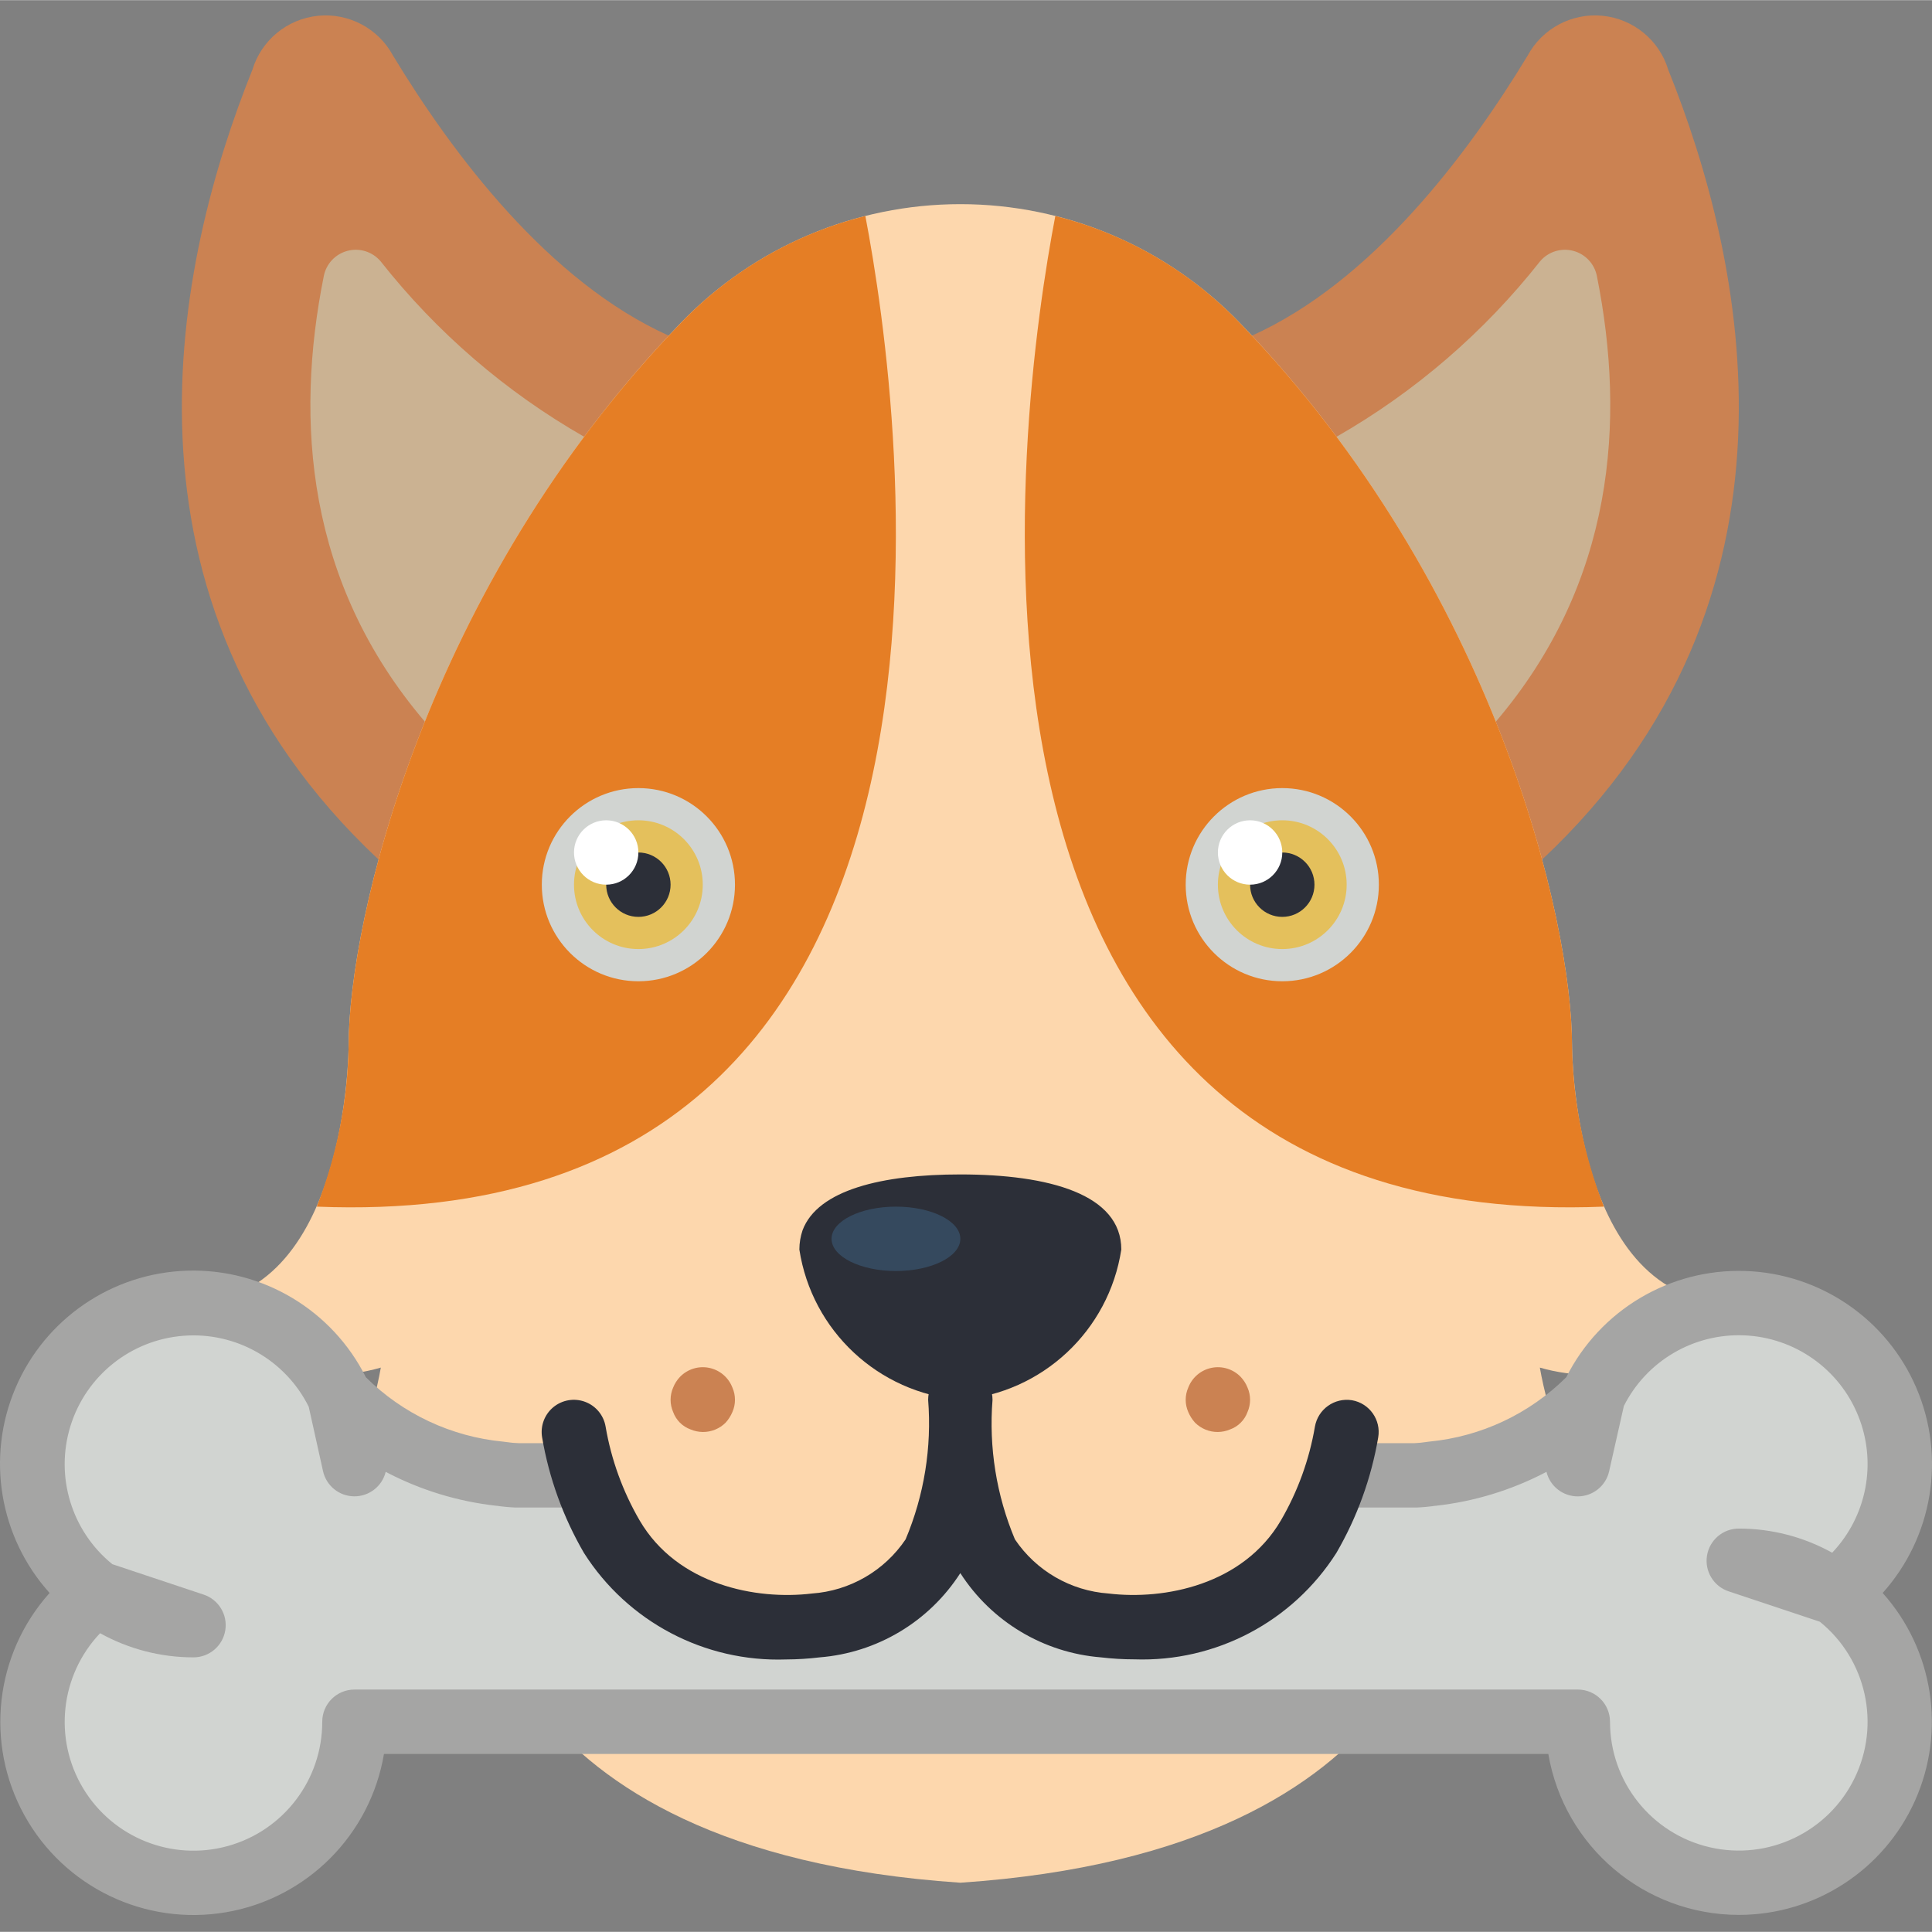
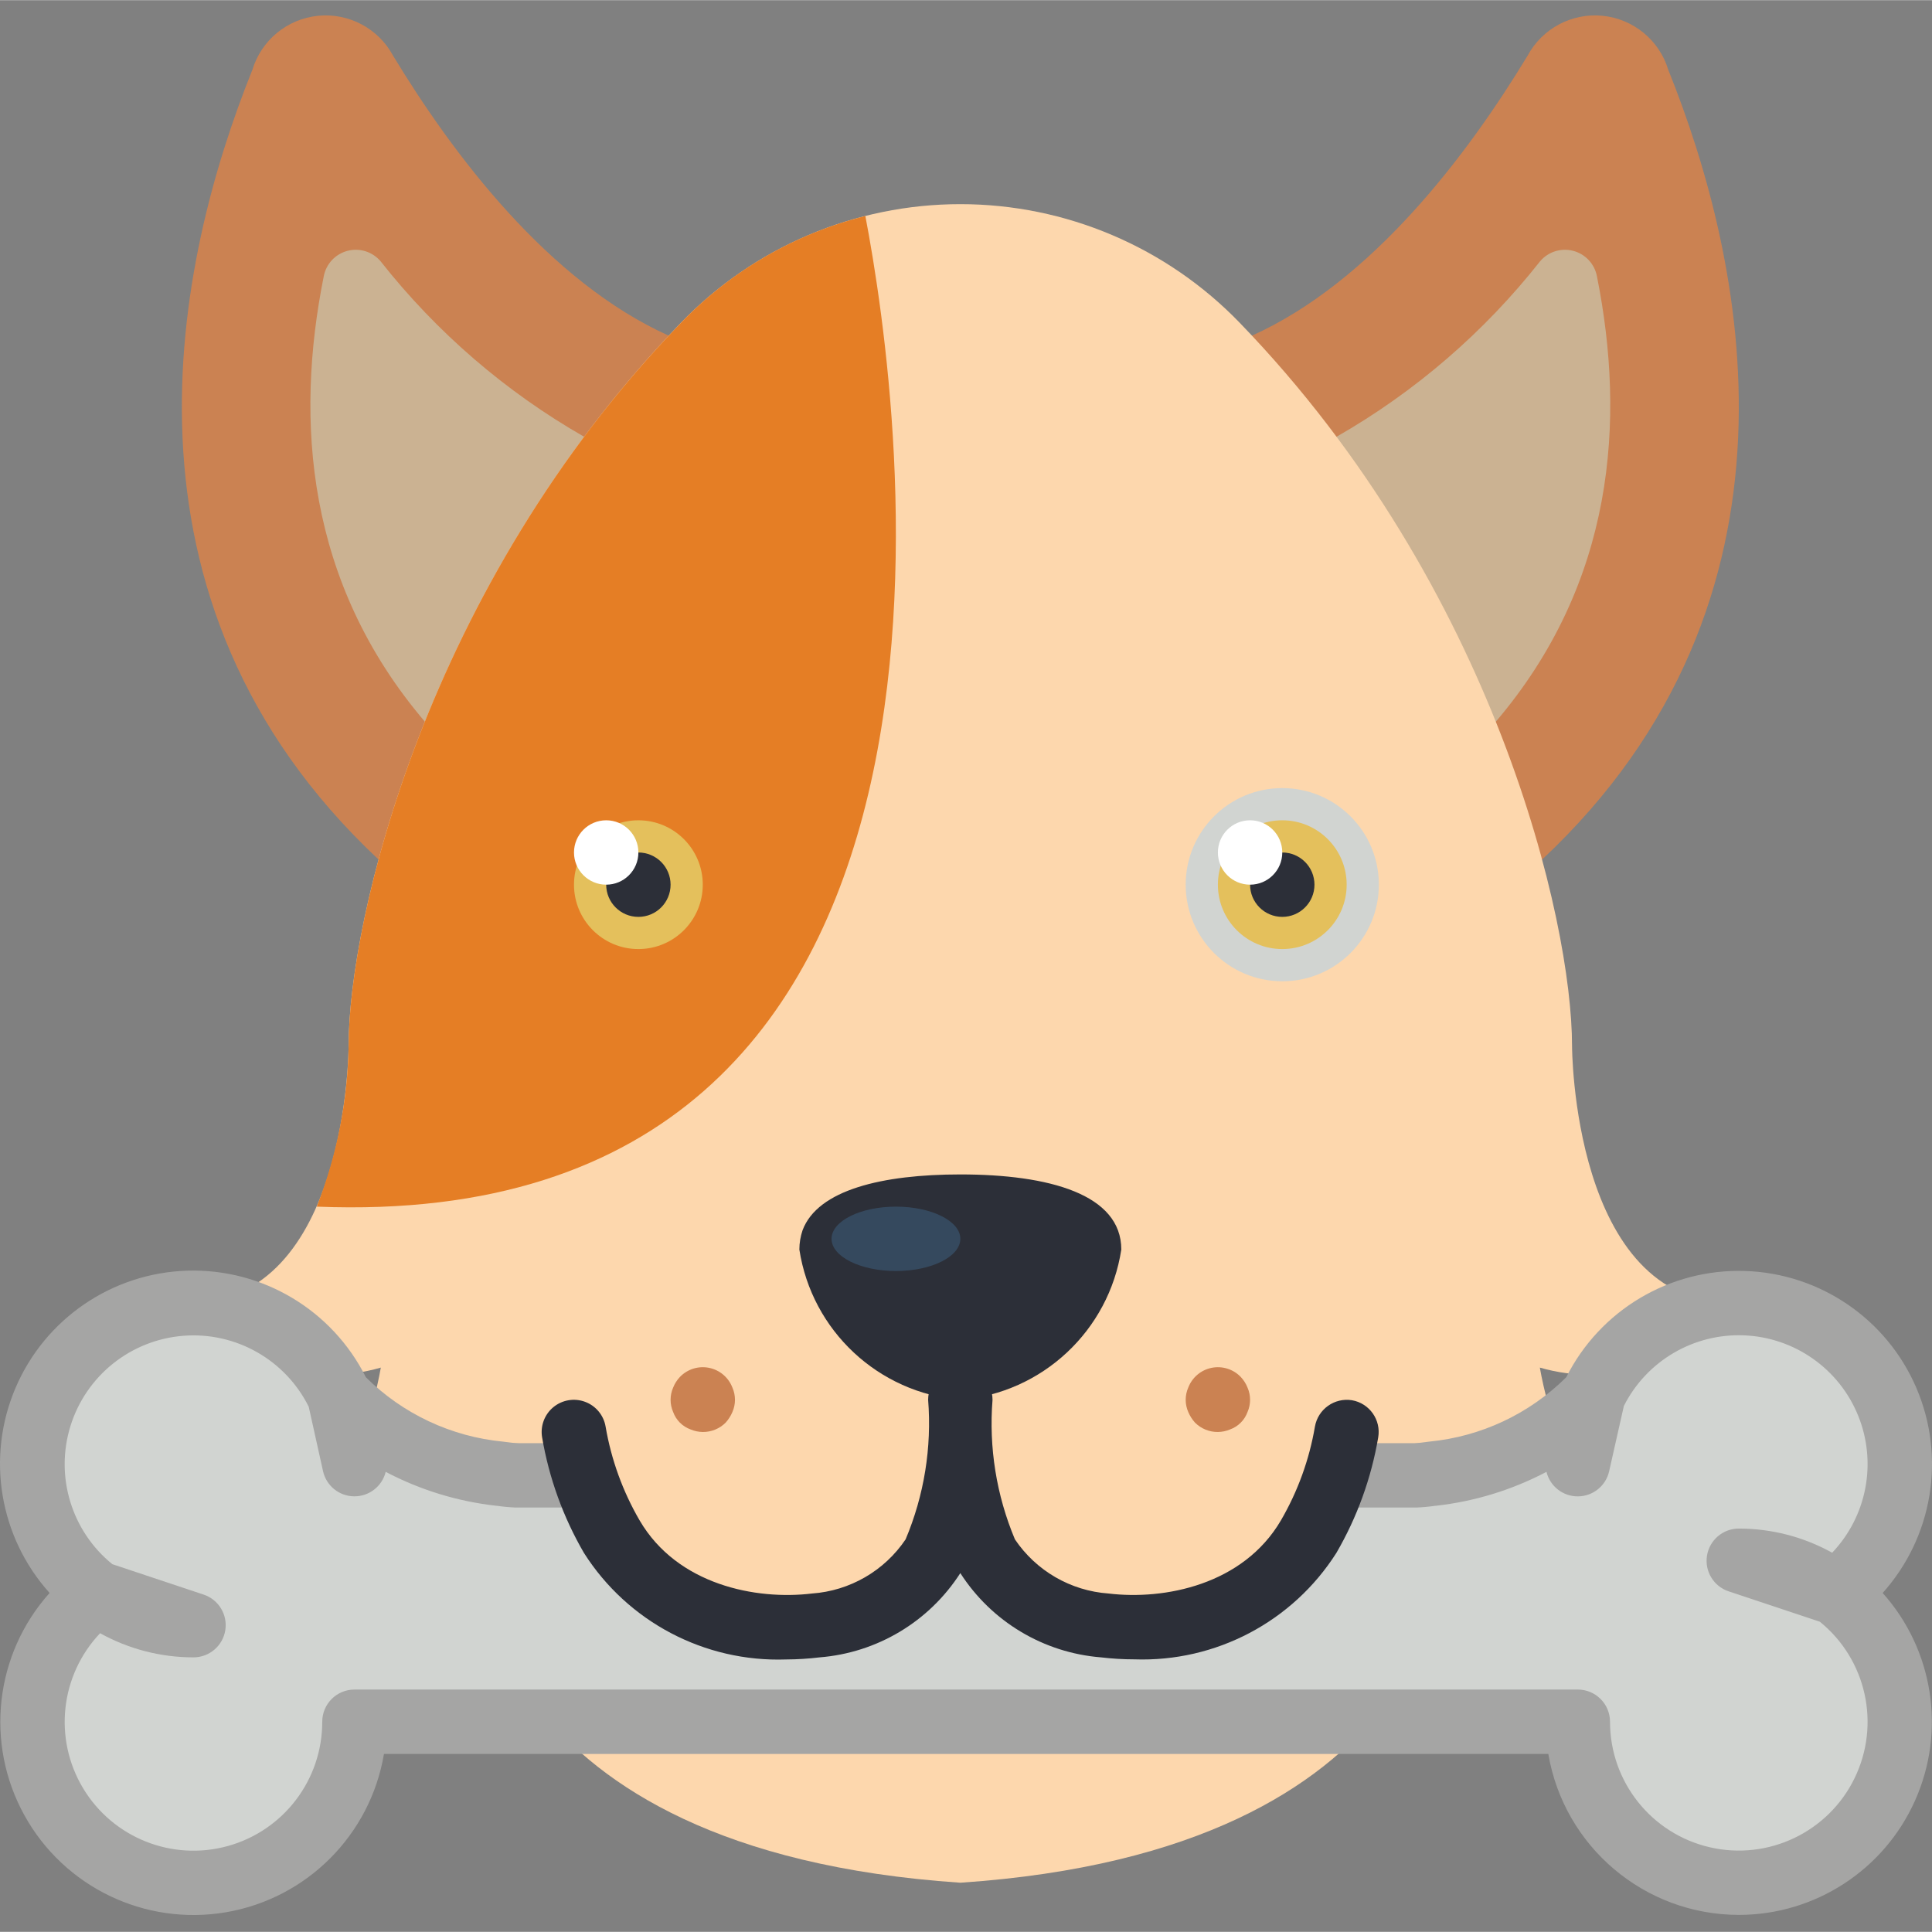
<svg xmlns="http://www.w3.org/2000/svg" height="512pt" viewBox="0 -4 512.086 512" width="512pt">
  <rect x="0" y="-4" width="512.086" height="512" fill="#808080" stroke="none" />
  <path d="m408.738 223.789c73.727-69.117 53.676-159.059 33.449-209.32-2.371-7.852-9.23-13.5-17.391-14.324-8.16-.82-16.012 3.348-19.898 10.57-15.871 26.195-41.215 59.902-73.129 74.238h-154.457c-31.914-14.336-57.258-48.043-73.129-74.238-3.887-7.223-11.738-11.391-19.898-10.57-8.16.824-15.02 6.473-17.391 14.324-20.227 50.262-40.277 140.203 33.449 209.32zm0 0" fill="#cb8252" />
  <path d="m396.449 187.27c31.445-36.891 34.484-79.762 26.828-118.078-.617-3.266-3.055-5.891-6.27-6.742-3.215-.852-6.633.215-8.789 2.75-14.848 18.84-33.184 34.645-54.008 46.547h-199.34c-20.82-11.902-39.156-27.707-54-46.547-2.152-2.535-5.574-3.602-8.789-2.75-3.215.852-5.652 3.477-6.27 6.742-7.68 38.316-4.617 81.18 26.828 118.078zm0 0" fill="#cbb292" />
  <path d="m254.543 494.98c126.574-8.535 128-85.336 128-85.336 25.598 25.602 59.73 0 59.73 0-25.598 0-34.133-51.199-34.133-51.199 18.957 5.496 39.336-1.297 51.199-17.066-42.664 0-42.664-68.266-42.664-68.266 0-32.863-20.25-121.414-88.047-191.566-19.398-20.117-46.141-31.48-74.086-31.48-27.949 0-54.691 11.363-74.09 31.48-67.797 70.152-88.047 158.703-88.047 191.566 0 0 0 68.266-42.664 68.266 11.863 15.77 32.242 22.562 51.199 17.066 0 0-8.535 51.199-34.133 51.199 0 0 34.133 25.602 59.734 0 0 0 1.414 76.801 128 85.336zm0 0" fill="#fdd7ad" />
  <path d="m83.961 315.781c5.332-13.609 8.191-28.059 8.445-42.668 0-32.855 20.227-121.43 88.066-191.574 13.312-13.852 30.258-23.668 48.895-28.332 9.73 50.945 40.789 270.082-145.406 262.574zm0 0" fill="#e57e25" />
-   <path d="m425.121 315.781c-186.195 7.508-155.133-211.629-145.406-262.574 18.637 4.664 35.582 14.48 48.895 28.332 67.84 70.145 88.066 158.719 88.066 191.574.254 14.609 3.113 29.059 8.445 42.668zm0 0" fill="#e57e25" />
-   <path d="m25.762 418.18 25.516 8.535c-9.211.02-18.172-2.977-25.516-8.535zm0 0" fill="#fdd7ad" />
  <path d="m486.477 418.18c14.223-10.637 20.371-28.969 15.434-46.031-4.938-17.059-19.926-29.277-37.629-30.672-17.707-1.398-34.426 8.32-41.977 24.395l-4.094 18.176c-.008-6.254 1.359-12.43 4.012-18.09-11.262 11.809-26.418 19.145-42.668 20.648h-.086c-1.496.234-3.008.379-4.523.426h-237.738c-1.516-.047-3.023-.191-4.523-.426h-.082c-16.25-1.504-31.406-8.84-42.668-20.648-7.535-16.078-24.238-25.809-41.938-24.434-17.699 1.375-32.699 13.566-37.664 30.613-4.961 17.043 1.148 35.383 15.344 46.043-16.051 12.039-21.547 33.633-13.199 51.883 8.348 18.246 28.277 28.211 47.883 23.938 19.605-4.27 33.586-21.621 33.586-41.688h324.266c0 20.066 13.98 37.418 33.586 41.688 19.602 4.273 39.535-5.691 47.879-23.938 8.348-18.25 2.852-39.844-13.199-51.883zm-460.715 0 25.516 8.535c-9.211.02-18.172-2.977-25.516-8.535zm64.172-52.141c2.641 5.637 4.008 11.785 4.012 18.008zm370.945 43.605c9.207-.02 18.172 2.977 25.512 8.535zm0 0" fill="#d1d4d1" />
  <path d="m460.879 503.512c-24.977-.031-46.297-18.047-50.492-42.664h-308.617c-3.617 21.469-20.422 38.305-41.887 41.965-21.465 3.656-42.895-6.66-53.422-25.719-10.527-19.062-7.848-42.695 6.68-58.914-13.336-14.82-16.855-36.039-9.02-54.371 7.84-18.336 25.605-30.453 45.535-31.055 19.93-.602 38.398 10.422 47.324 28.254 9.797 9.727 22.66 15.758 36.406 17.066.266.02.527.055.793.102 1.074.164 2.16.266 3.25.297h237.516c1.012-.043 2.02-.141 3.023-.297.281-.051.566-.09.852-.113 13.719-1.316 26.555-7.348 36.328-17.066 8.949-17.789 27.402-28.777 47.309-28.164 19.906.609 37.652 12.711 45.492 31.016 7.844 18.309 4.355 39.5-8.938 54.332 13.457 15.047 16.82 36.594 8.582 55.023-8.234 18.43-26.531 30.301-46.715 30.309zm-366.934-59.73h324.266c4.711 0 8.531 3.82 8.531 8.531-.004 15.895 10.961 29.691 26.449 33.273 15.484 3.578 31.395-4.004 38.363-18.293 6.969-14.285 3.156-31.492-9.199-41.492l-24.176-8.055c-3.973-1.32-6.402-5.332-5.73-9.465.668-4.133 4.238-7.172 8.43-7.168 8.656-.008 17.176 2.195 24.746 6.398 9.223-9.707 11.918-23.91 6.891-36.32-5.023-12.41-16.84-20.738-30.219-21.293-13.379-.559-25.848 6.762-31.883 18.711l-3.902 17.305c-.867 3.867-4.281 6.625-8.242 6.664-3.961.039-7.43-2.652-8.371-6.5-9.129 4.805-19.082 7.855-29.336 8.992h-.113c-1.68.246-3.371.402-5.066.469h-238.637c-1.695-.066-3.387-.223-5.066-.469h-.113c-10.254-1.137-20.207-4.188-29.336-8.992-.949 3.848-4.422 6.535-8.383 6.488-3.961-.043-7.371-2.809-8.23-6.676l-3.789-17.066c-6.219-12.488-19.41-19.934-33.316-18.805-13.902 1.125-25.719 10.602-29.844 23.926-4.129 13.324.27 27.82 11.105 36.605l24.176 8.055c3.98 1.309 6.426 5.32 5.762 9.461-.668 4.141-4.242 7.184-8.434 7.18-8.66.008-17.176-2.195-24.746-6.398-10.57 11.125-12.414 27.938-4.512 41.09 7.906 13.152 23.617 19.414 38.402 15.305 14.785-4.109 25.008-17.582 24.988-32.93 0-4.711 3.82-8.531 8.535-8.531zm0 0" fill="#a5a5a4" />
  <path d="m297.207 327.156c-3.309 21.539-20.949 38.004-42.664 39.824-21.719-1.82-39.359-18.285-42.668-39.824.004-1.742.293-3.473.852-5.121 4.012-10.711 21.164-14.789 41.816-14.789 23.551 0 42.664 5.273 42.664 19.91zm0 0" fill="#2c2f38" />
  <g fill="#cb8252">
    <path d="m186.273 375.512c-1.113-.012-2.215-.246-3.242-.68-2.145-.777-3.832-2.465-4.609-4.609-.906-2.066-.906-4.418 0-6.484.414-1.047 1.023-2 1.793-2.816 1.996-2.074 4.91-2.984 7.73-2.414 2.82.57 5.148 2.543 6.18 5.23.91 2.062.91 4.418 0 6.484-.434 1.031-1.039 1.984-1.793 2.816-1.605 1.602-3.789 2.496-6.059 2.473zm0 0" />
    <path d="m203.34 401.113c-1.113-.016-2.215-.246-3.242-.684-2.145-.773-3.832-2.465-4.605-4.605-.91-2.07-.91-4.422 0-6.488.41-1.043 1.02-2 1.789-2.816 1.996-2.074 4.91-2.984 7.73-2.414 2.82.57 5.152 2.547 6.18 5.23.914 2.066.914 4.422 0 6.488-.434 1.031-1.039 1.984-1.793 2.812-1.605 1.605-3.789 2.496-6.059 2.477zm0 0" />
    <path d="m322.809 375.512c1.113-.012 2.215-.246 3.242-.68 2.145-.777 3.832-2.465 4.609-4.609.906-2.066.906-4.418 0-6.484-.414-1.047-1.023-2-1.793-2.816-1.992-2.074-4.91-2.984-7.73-2.414-2.816.57-5.148 2.543-6.18 5.23-.91 2.062-.91 4.418 0 6.484.434 1.031 1.043 1.984 1.793 2.816 1.605 1.602 3.789 2.496 6.059 2.473zm0 0" />
    <path d="m305.742 401.113c1.113-.016 2.215-.246 3.242-.684 2.145-.773 3.832-2.465 4.605-4.605.91-2.07.91-4.422 0-6.488-.41-1.043-1.02-2-1.789-2.816-1.996-2.074-4.91-2.984-7.73-2.414-2.82.57-5.148 2.547-6.18 5.23-.91 2.066-.91 4.422 0 6.488.434 1.031 1.039 1.984 1.793 2.812 1.605 1.605 3.789 2.496 6.059 2.477zm0 0" />
  </g>
  <path d="m254.543 324.312c0-4.711-7.645-8.531-17.07-8.531-9.426 0-17.066 3.82-17.066 8.531 0 4.715 7.641 8.535 17.066 8.535 9.426 0 17.07-3.82 17.07-8.535zm0 0" fill="#35495e" />
-   <path d="m194.809 230.445c0 14.141-11.461 25.602-25.602 25.602-14.137 0-25.598-11.461-25.598-25.602 0-14.137 11.461-25.598 25.598-25.598 14.141 0 25.602 11.461 25.602 25.598zm0 0" fill="#d1d4d1" />
  <path d="m186.273 230.445c0 9.426-7.641 17.066-17.066 17.066s-17.066-7.641-17.066-17.066c0-9.426 7.641-17.066 17.066-17.066s17.066 7.641 17.066 17.066zm0 0" fill="#e4c05c" />
  <path d="m177.742 230.445c0 4.715-3.82 8.535-8.535 8.535-4.711 0-8.531-3.82-8.531-8.535 0-4.711 3.82-8.531 8.531-8.531 4.715 0 8.535 3.82 8.535 8.531zm0 0" fill="#2c2f38" />
  <path d="m169.207 221.914c0 4.711-3.82 8.531-8.531 8.531-4.715 0-8.535-3.82-8.535-8.531 0-4.715 3.82-8.535 8.535-8.535 4.711 0 8.531 3.82 8.531 8.535zm0 0" fill="#fff" />
  <path d="m365.473 230.445c0 14.141-11.461 25.602-25.598 25.602-14.141 0-25.602-11.461-25.602-25.602 0-14.137 11.461-25.598 25.602-25.598 14.137 0 25.598 11.461 25.598 25.598zm0 0" fill="#d1d4d1" />
  <path d="m356.941 230.445c0 9.426-7.641 17.066-17.066 17.066s-17.066-7.641-17.066-17.066c0-9.426 7.641-17.066 17.066-17.066s17.066 7.641 17.066 17.066zm0 0" fill="#e4c05c" />
  <path d="m348.406 230.445c0 4.715-3.82 8.535-8.531 8.535-4.715 0-8.535-3.82-8.535-8.535 0-4.711 3.82-8.531 8.535-8.531 4.711 0 8.531 3.82 8.531 8.531zm0 0" fill="#2c2f38" />
  <path d="m339.875 221.914c0 4.711-3.82 8.531-8.535 8.531-4.711 0-8.531-3.82-8.531-8.531 0-4.715 3.82-8.535 8.531-8.535 4.715 0 8.535 3.82 8.535 8.535zm0 0" fill="#fff" />
  <path d="m358.477 375.512c-.48 2.883-1.137 5.73-1.961 8.535-1.855 6.727-4.582 13.18-8.109 19.199-10.035 15.668-27.66 24.805-46.25 23.98-2.594.027-5.188-.113-7.766-.43-12.801-.945-24.402-7.871-31.316-18.688-3.777-7.496-5.984-15.684-6.484-24.062-.512-5.719-.512-11.434-.512-17.066 0 5.633 0 11.348-.512 17.066-.5 8.379-2.707 16.566-6.488 24.062-6.91 10.816-18.516 17.742-31.316 18.688-21.074 3.504-42.238-5.723-54.016-23.551-3.523-6.02-6.25-12.473-8.105-19.199-.824-2.805-1.48-5.652-1.965-8.535zm0 0" fill="#fdd7ad" />
  <path d="m358.359 367.098c-4.641-.75-9.02 2.363-9.832 6.988-1.492 8.766-4.551 17.188-9.02 24.867-10 17.066-30.832 21.164-45.688 19.371-10.039-.711-19.188-6.004-24.809-14.352-4.906-11.68-6.941-24.363-5.938-36.992 0-4.715-3.82-8.535-8.531-8.535-4.715 0-8.535 3.82-8.535 8.535.992 12.629-1.055 25.316-5.973 36.992-5.617 8.348-14.77 13.641-24.809 14.352-14.82 1.793-35.684-2.262-45.688-19.371-4.469-7.684-7.523-16.105-9.02-24.867-.508-3.004-2.582-5.512-5.441-6.57-2.855-1.062-6.062-.52-8.414 1.422-2.348 1.945-3.48 4.996-2.973 8 1.836 10.793 5.594 21.172 11.094 30.637 11.59 18.238 31.969 28.977 53.566 28.227 2.98-.012 5.957-.195 8.914-.555 15.23-1.215 29.02-9.477 37.277-22.332 8.254 12.852 22.035 21.113 37.262 22.332 2.945.348 5.906.527 8.867.527 21.582.754 41.949-9.977 53.539-28.199 5.504-9.465 9.262-19.844 11.094-30.637.789-4.633-2.316-9.031-6.945-9.84zm0 0" fill="#2c2f38" />
</svg>